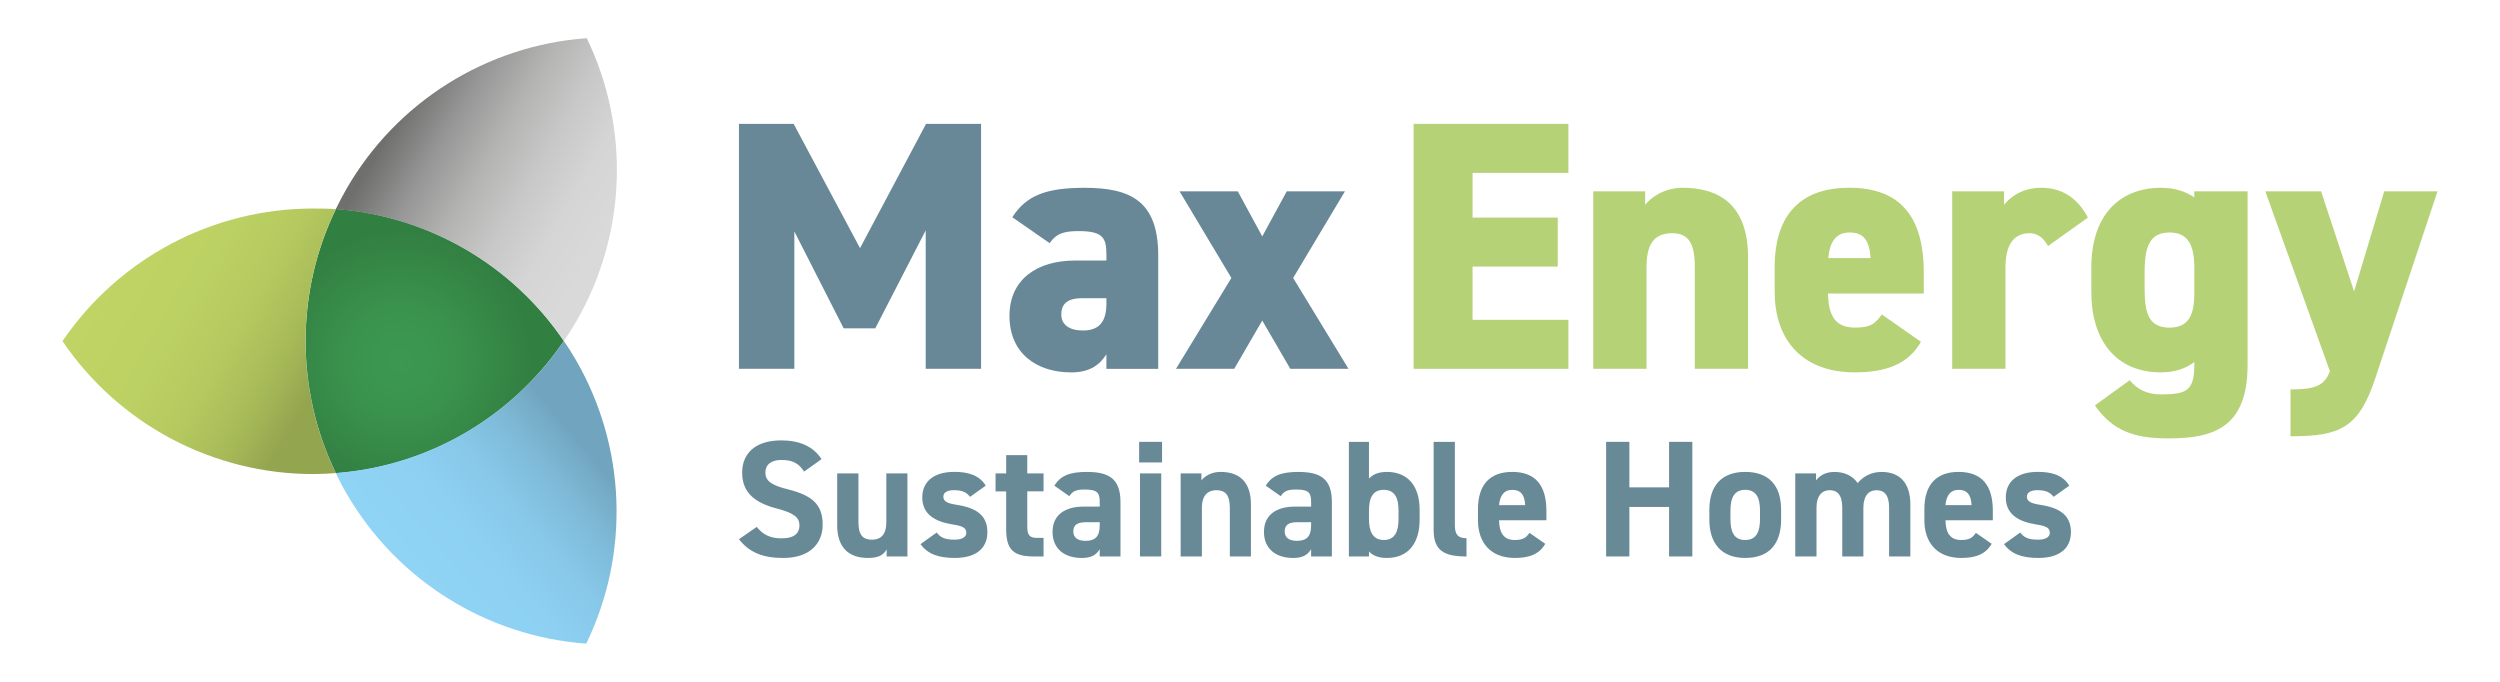
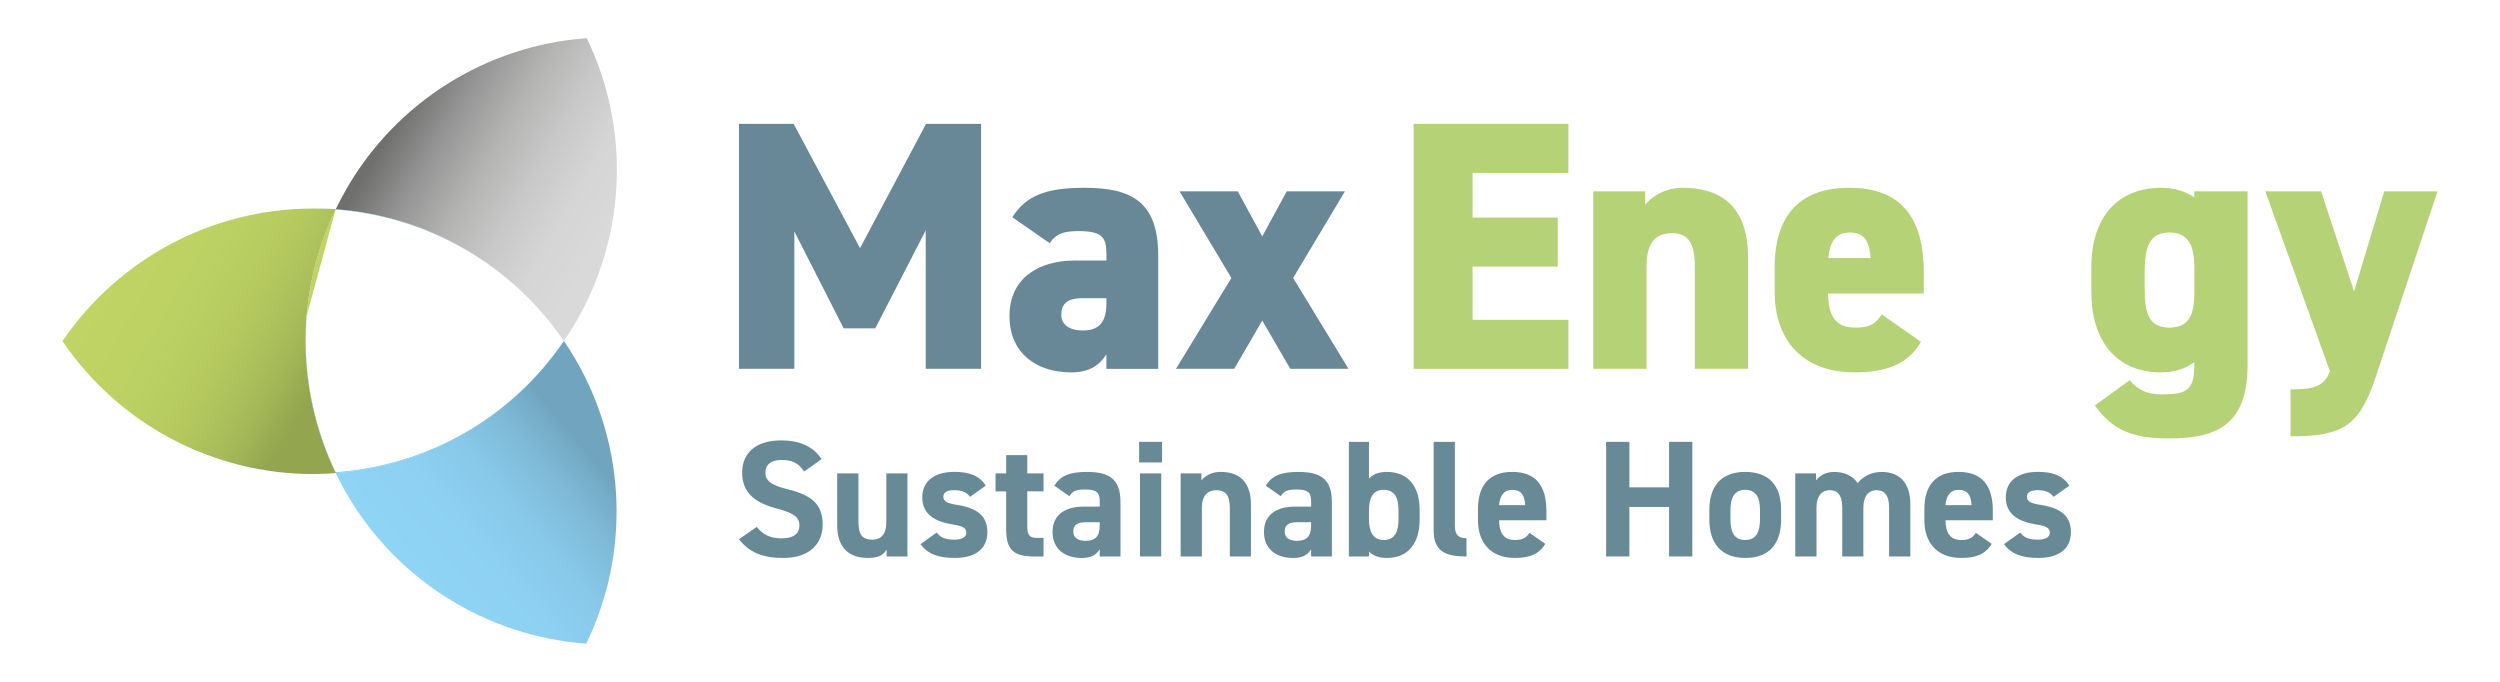
<svg xmlns="http://www.w3.org/2000/svg" id="Layer_1" x="0px" y="0px" viewBox="0 0 1000 272.73" style="enable-background:new 0 0 1000 272.73;" xml:space="preserve">
  <style type="text/css">	.st0{fill:#BFD464;}	.st1{fill:#8FD3F5;}	.st2{fill:url(#Path_00000154385589727567636990000018445045541070530984_);}	.st3{fill:url(#Path_00000152969374615538915220000005465190065378819233_);}	.st4{fill:url(#Path_00000055695855650965852920000005326099719032884666_);}	.st5{fill:url(#Path_00000003804282229467409170000011856244499019539902_);}	.st6{fill:#688897;}	.st7{fill:#B5D276;}	.st8{fill:#688A97;}</style>
  <g>
-     <path id="Path_00000061441343516697491900000005379260421041068676_" class="st0" d="M134.24,83.8L134.24,83.8  c-6.41,13.3-10.32,27.66-11.54,42.36C123.95,111.46,127.86,97.1,134.24,83.8L134.24,83.8z" />
+     <path id="Path_00000061441343516697491900000005379260421041068676_" class="st0" d="M134.24,83.8L134.24,83.8  c-6.41,13.3-10.32,27.66-11.54,42.36L134.24,83.8z" />
    <path id="Path_00000058582844005391196500000007480496381911794841_" class="st1" d="M134.31,83.67v0.13  c36.86,2.71,70.46,22.1,91.26,52.65l0,0C204.8,105.85,171.19,86.41,134.31,83.67z" />
    <path id="Path_00000065775100472420642870000005038372595796757913_" class="st1" d="M225.59,136.56  c-20.88,30.46-54.5,49.73-91.33,52.36c-9.38-19.53-13.38-41.2-11.61-62.79c-1.89,21.7,2.14,43.51,11.65,63.1  C171.18,186.54,204.8,167.14,225.59,136.56L225.59,136.56z" />
    <g>
      <path id="Path_00000098933976386139359790000003480150780206386864_" class="st0" d="M134.24,83.8L134.24,83.8   c-6.41,13.3-10.32,27.66-11.54,42.36C123.95,111.46,127.86,97.1,134.24,83.8L134.24,83.8z" />
      <path id="Path_00000156580625836231981870000011193702322449966504_" class="st1" d="M134.31,83.67v0.13   c36.86,2.71,70.46,22.1,91.26,52.65l0,0C204.8,105.85,171.19,86.41,134.31,83.67z" />
      <path id="Path_00000097464630409643977830000000499462831265315978_" class="st1" d="M225.59,136.56   c-20.88,30.46-54.5,49.73-91.33,52.36c-9.38-19.53-13.38-41.2-11.61-62.79c-1.89,21.7,2.14,43.51,11.65,63.1   C171.18,186.54,204.8,167.14,225.59,136.56L225.59,136.56z" />
      <radialGradient id="Path_00000106848225624539838830000013699329408596489117_" cx="110.825" cy="489.927" r="1.131" gradientTransform="matrix(-23.058 40.019 40.019 23.058 -16890.688 -15587.548)" gradientUnits="userSpaceOnUse">
        <stop offset="0" style="stop-color:#3C9951" />
        <stop offset="0.4" style="stop-color:#3A934D" />
        <stop offset="0.94" style="stop-color:#338143" />
        <stop offset="1" style="stop-color:#327F42" />
      </radialGradient>
-       <path id="Path_00000181805634478402829890000015944724119874460547_" style="fill:url(#Path_00000106848225624539838830000013699329408596489117_);" d="   M134.31,189.24c36.86-2.84,70.44-22.29,91.24-52.85c-20.76-30.58-54.34-50.03-91.19-52.81c-16.15,33.37-16.15,72.3,0,105.67   H134.31z" />
      <linearGradient id="Path_00000074403383403019801610000000531259790604958894_" gradientUnits="userSpaceOnUse" x1="105.145" y1="480.078" x2="106.557" y2="481.358" gradientTransform="matrix(50.214 0 0 -54.13 -5108.11 26222.506)">
        <stop offset="0" style="stop-color:#8FD3F5" />
        <stop offset="0.28" style="stop-color:#8DD0F2" />
        <stop offset="0.48" style="stop-color:#88C8E9" />
        <stop offset="0.66" style="stop-color:#7FBBD9" />
        <stop offset="0.83" style="stop-color:#73A8C2" />
        <stop offset="0.85" style="stop-color:#71A4BE" />
      </linearGradient>
      <path id="Path_00000047018972514961934960000006346881314080505225_" style="fill:url(#Path_00000074403383403019801610000000531259790604958894_);" d="   M225.39,136.63c-20.77,30.49-54.29,49.86-91.08,52.61c1.3,2.68,2.66,5.37,4.21,8.01c20.05,34.72,55.99,57.27,95.98,60.21   c17.55-36.21,15.98-78.77-4.21-113.58c-1.5-2.57-3.09-5.08-4.74-7.49l0,0C225.55,136.39,225.37,136.59,225.39,136.63z" />
      <linearGradient id="Path_00000054250364498047994890000017090464115200170375_" gradientUnits="userSpaceOnUse" x1="106.593" y1="481.783" x2="105.016" y2="482.762" gradientTransform="matrix(50.292 0 0 -54.15 -5116.333 26178.106)">
        <stop offset="0" style="stop-color:#D9D9D9" />
        <stop offset="0.19" style="stop-color:#D5D5D5" />
        <stop offset="0.38" style="stop-color:#C8C8C8" />
        <stop offset="0.58" style="stop-color:#B4B4B3" />
        <stop offset="0.79" style="stop-color:#969696" />
        <stop offset="0.99" style="stop-color:#717170" />
        <stop offset="1" style="stop-color:#6F6F6E" />
      </linearGradient>
      <path id="Path_00000155133477330180001970000003080931883490516610_" style="fill:url(#Path_00000054250364498047994890000017090464115200170375_);" d="   M134.31,83.67c36.86,2.74,70.46,22.15,91.24,52.72c1.74-2.55,3.42-5.17,4.99-7.87c20.05-34.73,21.6-77.14,4.16-113.25   c-40.1,2.91-76.14,25.54-96.18,60.39c-1.54,2.66-2.93,5.39-4.25,8.1l0,0L134.31,83.67z" />
      <linearGradient id="Path_00000135688759023311164850000008652535465508999831_" gradientUnits="userSpaceOnUse" x1="103.61" y1="481.418" x2="105.757" y2="480.217" gradientTransform="matrix(48.87 0 0 -47.48 -5016.203 22957.984)">
        <stop offset="0" style="stop-color:#BFD464" />
        <stop offset="0.29" style="stop-color:#BCD163" />
        <stop offset="0.49" style="stop-color:#B4C85F" />
        <stop offset="0.66" style="stop-color:#A6B958" />
        <stop offset="0.8" style="stop-color:#94A54F" />
      </linearGradient>
      <path id="Path_00000060744905410300821110000005672305279210895543_" style="fill:url(#Path_00000135688759023311164850000008652535465508999831_);" d="   M134.31,189.24c-16.12-33.34-16.12-72.23,0-105.58c-3-0.22-6.13-0.25-9.17-0.25C85.04,83.43,47.55,103.29,25,136.45   c22.59,33.33,60.27,53.26,100.54,53.17C128.43,189.62,131.38,189.44,134.31,189.24z" />
    </g>
    <polygon class="st6" points="344.01,99.25 370.42,49.55 392.43,49.55 392.43,147.52 370.28,147.52 370.28,92.15 350.11,131.34   337.47,131.34 317.74,92.58 317.74,147.52 295.58,147.52 295.58,49.55 317.46,49.55  " />
    <path class="st6" d="M429.93,104.22h12.64v-2.13c0-6.96-1.28-9.65-11.22-9.65c-6.11,0-8.95,1.13-11.5,4.82L404.93,86.9  c5.54-8.81,13.78-11.78,28.83-11.78c18.46,0,29.53,5.25,29.53,27.12v45.3h-20.73v-5.82c-2.42,3.83-6.25,7.24-14.06,7.24  c-13.91,0-24.71-7.67-24.71-22.58C403.8,111.46,415.16,104.22,429.93,104.22 M442.56,119.27h-9.66c-5.39,0-8.38,1.85-8.38,6.54  c0,4.11,3.27,6.39,8.67,6.39c7.1,0,9.37-4.26,9.37-10.79V119.27z" />
    <polygon class="st6" points="516.12,147.53 504.9,128.22 493.69,147.53 470.39,147.53 492.55,111.18 471.82,76.53 495.11,76.53   504.9,94.56 514.7,76.53 537.98,76.53 517.26,111.18 539.4,147.53  " />
    <polygon class="st7" points="627.36,49.55 627.36,69.15 589.02,69.15 589.02,87.04 623.1,87.04 623.1,106.63 589.02,106.63   589.02,127.93 627.36,127.93 627.36,147.53 565.45,147.53 565.45,49.55  " />
    <path class="st7" d="M637.31,76.53h20.74v5.4c2.27-2.84,7.52-6.82,15.05-6.82c13.91,0,26.12,6.24,26.12,27.83v44.59h-21.3v-40.47  c0-9.52-2.27-13.77-9.09-13.77c-7.38,0-10.22,4.54-10.22,13.63v40.61h-21.3V76.53z" />
    <path class="st7" d="M768.38,136.73c-4.97,8.66-13.49,12.21-26.42,12.21c-22.43,0-32.09-14.49-32.09-32.09v-9.94  c0-22.01,11.37-31.81,29.82-31.81c20.58,0,29.82,11.78,29.82,33.94v8.38h-38.34c0.29,8.09,2.28,13.63,10.94,13.63  c6.68,0,8.1-1.99,10.65-5.25L768.38,136.73z M731.32,103.22h16.89C747.79,95.41,744.8,93,739.84,93  C734.3,93,731.88,96.83,731.32,103.22" />
-     <path class="st7" d="M819.22,98.4c-1.28-2.13-3.27-5.11-7.38-5.11c-6.11,0-9.66,4.26-9.66,13.77v40.47h-21.3V76.53h20.74v5.4  c2.13-2.7,6.81-6.82,14.91-6.82c8.09,0,14.49,3.98,18.6,11.93L819.22,98.4z" />
    <path class="st7" d="M877.73,76.53h21.3v69.58c0,25.56-14.48,29.25-31.81,29.25c-13.63,0-22.3-3.13-29.26-13.2l13.92-10.08  c3.12,3.83,7.1,5.68,12.49,5.68c9.94,0,13.35-1.28,13.35-11.64v-1.28c-3.55,2.69-8.09,4.11-13.35,4.11  c-18.17,0-27.84-13.06-27.84-32.09v-9.93c0-20.88,11.37-31.81,27.84-31.81c5.4,0,9.8,1.42,13.35,3.84V76.53z M877.73,117.14v-9.94  c0-9.52-2.7-14.2-9.94-14.2c-7.66,0-9.94,5.25-9.94,15.77v6.24c0,9.38,1.13,16.05,9.94,16.05  C875.88,131.05,877.73,125.38,877.73,117.14" />
    <path class="st7" d="M928.43,76.53l13.21,40.04l12.06-40.04H975l-24.85,74.69c-6.67,20.02-14.05,23.29-33.94,23.29v-18.74  c9.8,0,13.48-1.42,15.77-7.24l-25.85-71.99H928.43z" />
    <g>
      <path class="st8" d="M321.63,188.63c-1.99-3.12-4.38-4.65-9.03-4.65c-4.19,0-6.45,1.93-6.45,5.05c0,3.59,2.92,5.18,9.04,6.71   c9.57,2.4,13.88,5.98,13.88,14.09c0,7.51-5.05,13.36-15.81,13.36c-8.04,0-13.62-2.2-17.67-7.51l7.11-4.92   c2.46,3.06,5.25,4.58,9.97,4.58c5.32,0,7.11-2.33,7.11-5.11c0-3.19-1.93-4.98-9.37-6.91c-9.03-2.39-13.55-6.71-13.55-14.28   c0-7.24,4.79-12.89,15.68-12.89c7.31,0,12.82,2.46,16.08,7.51L321.63,188.63z" />
      <path class="st8" d="M362.97,222.58h-8.31v-2.79c-1.39,2.26-3.19,3.39-7.57,3.39c-6.71,0-12.22-3.33-12.22-13.09v-20.73h8.5v19.47   c0,5.25,1.86,7.04,5.38,7.04c3.92,0,5.78-2.4,5.78-6.98v-19.54h8.44V222.58z" />
      <path class="st8" d="M388.04,198.73c-1.46-1.73-2.92-2.66-6.51-2.66c-2.19,0-4.19,0.67-4.19,2.59c0,1.99,1.79,2.72,5.32,3.26   c8.17,1.26,12.29,4.38,12.29,10.96c0,6.38-4.45,10.3-13.02,10.3c-6.78,0-10.9-1.67-13.75-5.52l6.51-4.65   c1.33,1.8,2.99,2.86,7.11,2.86c2.92,0,4.72-1,4.72-2.73c0-2.06-1.46-2.72-5.65-3.39c-6.91-1.13-11.96-4.05-11.96-10.77   c0-6.31,4.52-10.23,12.82-10.23c5.45,0,9.97,1.26,12.56,5.51L388.04,198.73z" />
      <path class="st8" d="M398.22,189.36h4.25v-7.31h8.44v7.31h6.51v7.18h-6.51v13.89c0,3.32,0.67,4.72,3.79,4.72h2.72v7.44h-3.59   c-8.04,0-11.36-2.26-11.36-10.83v-15.21h-4.25V189.36z" />
      <path class="st8" d="M433.31,202.65h6.58v-1.93c0-3.72-1.13-4.91-5.91-4.91c-3.25,0-4.85,0.47-6.25,2.66l-5.98-4.19   c2.46-4.05,6.18-5.51,13.02-5.51c8.57,0,13.42,2.53,13.42,12.03v21.79h-8.31v-2.92c-1.33,2.26-3.32,3.52-7.17,3.52   c-6.91,0-11.69-3.66-11.69-10.44C421.02,205.71,426.34,202.65,433.31,202.65z M439.89,208.89h-5.58c-3.45,0-4.98,1.13-4.98,3.72   c0,2.53,1.93,3.72,4.85,3.72c3.85,0,5.71-1.66,5.71-6.18V208.89z" />
      <path class="st8" d="M455.65,176.74h9.17v8.24h-9.17V176.74z M455.99,189.36h8.5v33.22h-8.5V189.36z" />
      <path class="st8" d="M472.27,189.36h8.3v2.79c1.26-1.66,3.92-3.39,7.64-3.39c6.71,0,12.16,3.19,12.16,13.02v20.8h-8.44v-19.46   c0-5.18-1.86-7.04-5.32-7.04c-3.92,0-5.85,2.59-5.85,6.97v19.54h-8.5V189.36z" />
      <path class="st8" d="M517.87,202.65h6.58v-1.93c0-3.72-1.13-4.91-5.91-4.91c-3.25,0-4.85,0.47-6.25,2.66l-5.98-4.19   c2.46-4.05,6.18-5.51,13.02-5.51c8.57,0,13.42,2.53,13.42,12.03v21.79h-8.31v-2.92c-1.33,2.26-3.32,3.52-7.17,3.52   c-6.91,0-11.69-3.66-11.69-10.44C505.58,205.71,510.89,202.65,517.87,202.65z M524.44,208.89h-5.58c-3.45,0-4.98,1.13-4.98,3.72   c0,2.53,1.93,3.72,4.85,3.72c3.85,0,5.71-1.66,5.71-6.18V208.89z" />
      <path class="st8" d="M547.59,191.42c1.79-1.93,4.32-2.66,7.17-2.66c7.97,0,13.09,5.18,13.09,15.15v3.99   c0,9.1-4.32,15.28-13.09,15.28c-3.25,0-5.58-0.87-7.17-2.59v1.99h-8.04v-45.84h8.04V191.42z M559.41,207.63v-3.46   c0-5.31-1.73-8.24-5.91-8.24c-4.19,0-5.91,2.93-5.91,8.24v3.46c0,4.78,1.46,8.37,5.91,8.37   C558.08,216,559.41,212.41,559.41,207.63z" />
      <path class="st8" d="M573.45,176.74h8.5v33.29c0,3.59,1.06,5.25,4.65,5.25v7.31c-8.97,0-13.15-2.33-13.15-10.63V176.74z" />
      <path class="st8" d="M618.1,217.53c-2.33,4.05-6.18,5.65-12.16,5.65c-9.97,0-14.75-6.45-14.75-15.02v-4.52   c0-10.04,5.05-14.88,13.68-14.88c9.37,0,13.69,5.45,13.69,15.55v3.79h-18.93c0.07,4.58,1.53,7.9,6.25,7.9   c3.52,0,4.65-1.06,5.91-2.86L618.1,217.53z M599.63,202.05h10.43c-0.2-4.32-1.93-6.11-5.12-6.11   C601.56,195.94,599.97,198.26,599.63,202.05z" />
      <path class="st8" d="M651.75,194.94h15.88v-18.2h9.3v45.84h-9.3v-19.8h-15.88v19.8h-9.3v-45.84h9.3V194.94z" />
      <path class="st8" d="M712.44,207.9c0,9.1-4.32,15.28-14.35,15.28c-9.64,0-14.35-5.98-14.35-15.28v-3.99   c0-9.97,5.25-15.15,14.35-15.15c9.23,0,14.35,5.18,14.35,15.15V207.9z M704,207.63v-3.46c0-5.31-1.73-8.24-5.91-8.24   s-5.91,2.93-5.91,8.24v3.46c0,4.78,1.2,8.37,5.91,8.37C702.74,216,704,212.41,704,207.63z" />
      <path class="st8" d="M745.34,222.58h-8.44v-19.46c0-5.32-2.06-7.04-5.05-7.04c-3.06,0-5.25,2.26-5.25,6.97v19.54h-8.5v-33.22h8.31   v2.79c1.26-1.73,3.65-3.39,7.37-3.39c3.99,0,7.24,1.53,9.3,4.45c2.13-2.59,5.38-4.45,9.57-4.45c7.24,0,11.49,4.38,11.49,13.02   v20.8h-8.5v-19.46c0-4.98-1.73-7.04-5.11-7.04c-3.06,0-5.18,2.26-5.18,6.97V222.58z" />
      <path class="st8" d="M796.66,217.53c-2.33,4.05-6.18,5.65-12.16,5.65c-9.96,0-14.75-6.45-14.75-15.02v-4.52   c0-10.04,5.05-14.88,13.69-14.88c9.37,0,13.69,5.45,13.69,15.55v3.79h-18.93c0.06,4.58,1.53,7.9,6.24,7.9   c3.52,0,4.65-1.06,5.91-2.86L796.66,217.53z M778.19,202.05h10.43c-0.2-4.32-1.93-6.11-5.11-6.11   C780.11,195.94,778.52,198.26,778.19,202.05z" />
      <path class="st8" d="M821.46,198.73c-1.46-1.73-2.92-2.66-6.51-2.66c-2.19,0-4.19,0.67-4.19,2.59c0,1.99,1.8,2.72,5.32,3.26   c8.17,1.26,12.29,4.38,12.29,10.96c0,6.38-4.45,10.3-13.02,10.3c-6.78,0-10.9-1.67-13.76-5.52l6.51-4.65   c1.33,1.8,2.99,2.86,7.11,2.86c2.92,0,4.72-1,4.72-2.73c0-2.06-1.46-2.72-5.65-3.39c-6.91-1.13-11.96-4.05-11.96-10.77   c0-6.31,4.52-10.23,12.83-10.23c5.45,0,9.97,1.26,12.56,5.51L821.46,198.73z" />
    </g>
  </g>
</svg>